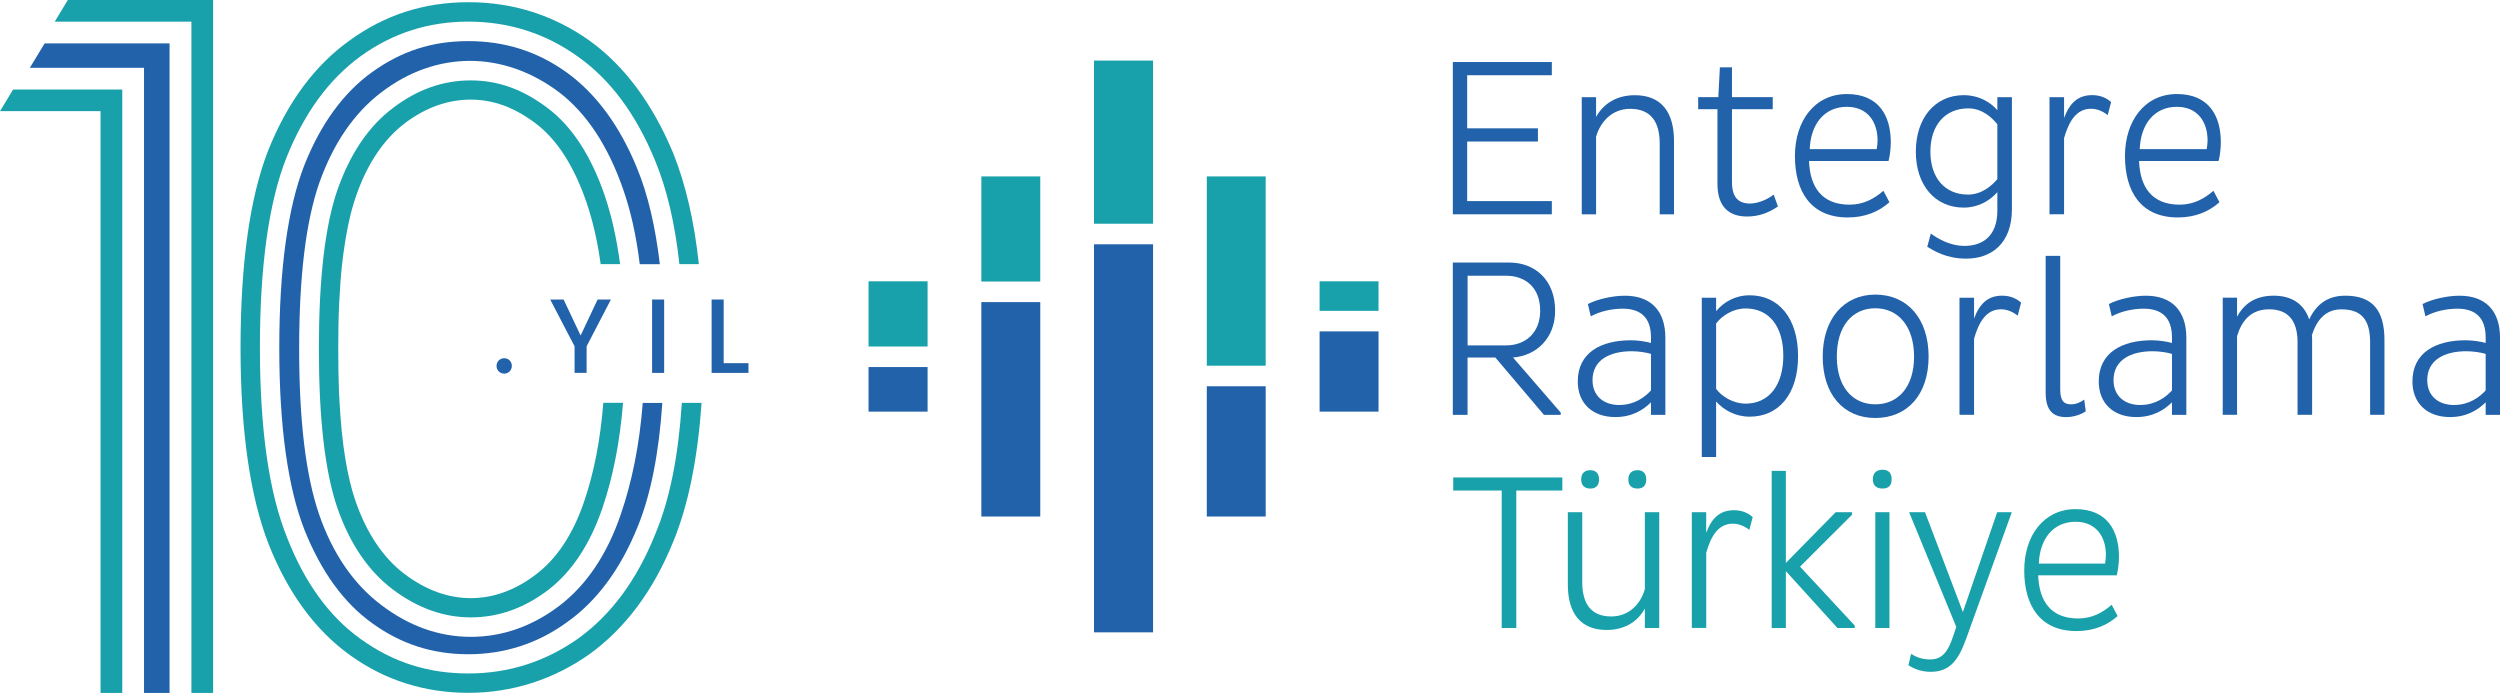
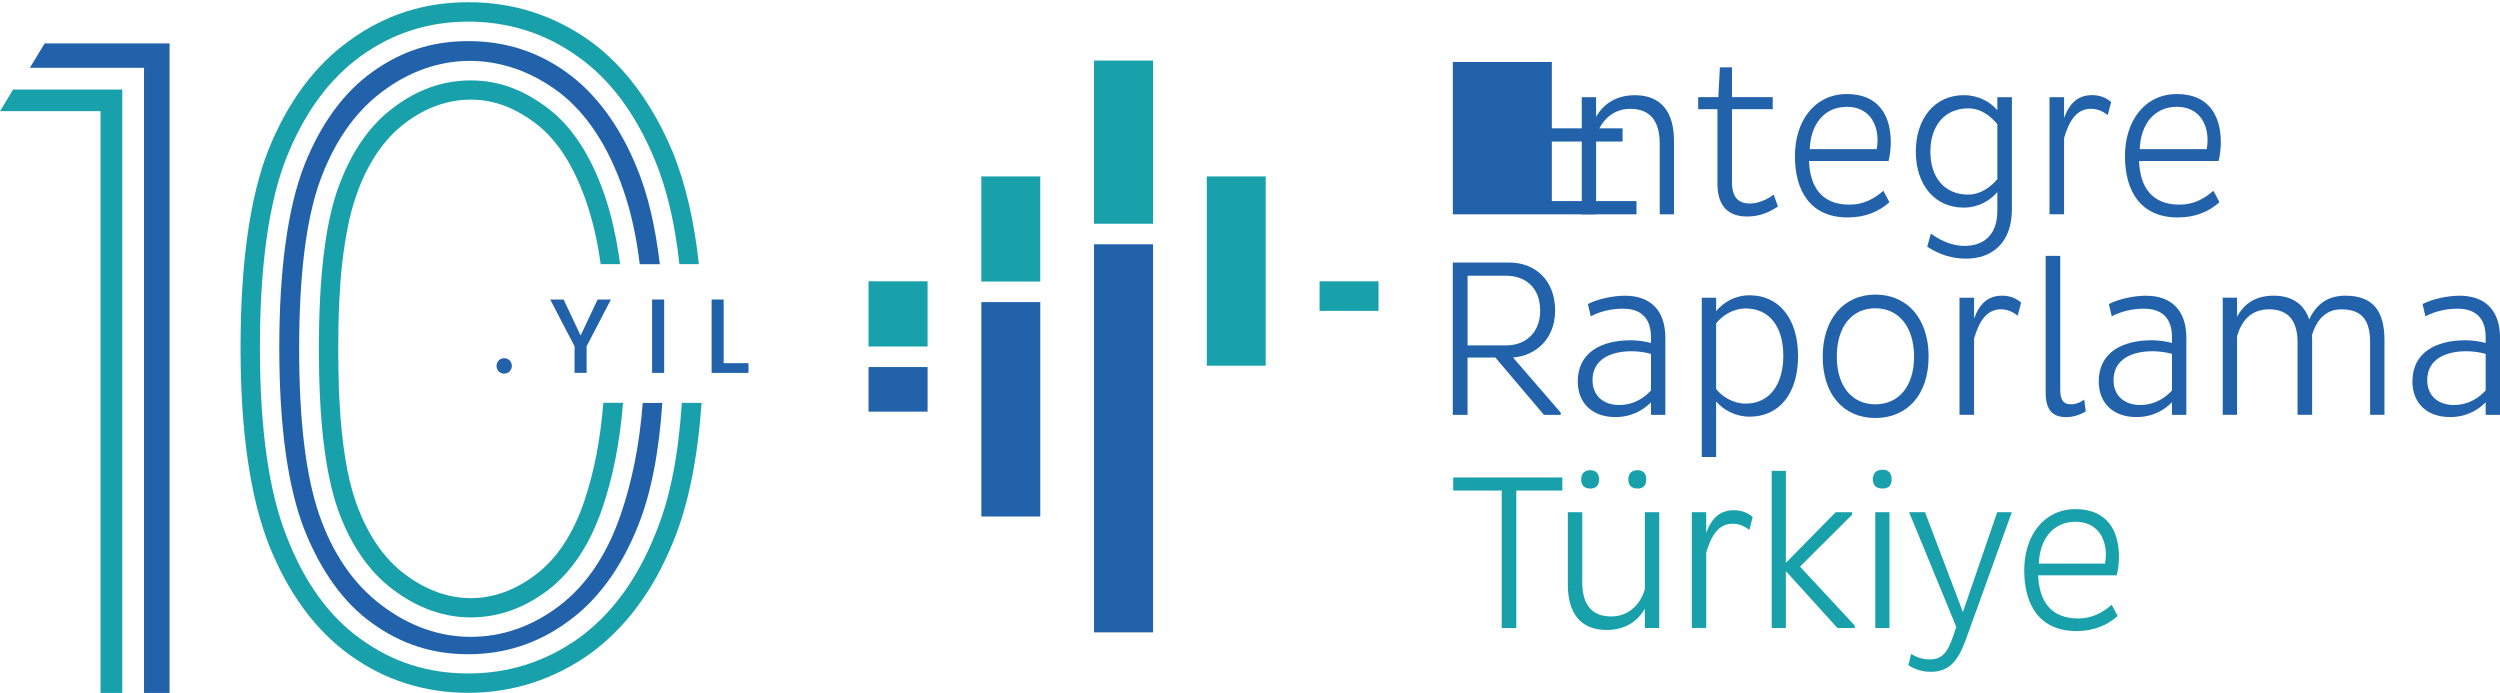
<svg xmlns="http://www.w3.org/2000/svg" id="Layer_2" data-name="Layer 2" viewBox="0 0 645.22 178.84">
  <defs>
    <style>
      .cls-1 {
        fill: #2262aa;
      }

      .cls-2 {
        fill: #19a1ab;
      }
    </style>
  </defs>
  <g id="Layer_1-2" data-name="Layer 1">
    <g>
      <g>
        <g>
          <path class="cls-1" d="M374.95,67.76h14.62c6.42,0,11.79,4.34,11.79,12.43,0,7.17-4.91,11.62-10.87,12.08l12.31,14.22v.58h-4.33l-12.54-14.8h-7.17v14.8h-3.81v-39.3ZM378.77,71.17v17.97h9.94c4.86,0,8.79-3.12,8.79-8.96,0-6.18-4.05-9.02-8.79-9.02h-9.94Z" />
          <path class="cls-1" d="M426.1,107.07v-3.24c-1.91,1.91-4.85,3.81-9.19,3.81-5.95,0-9.71-3.58-9.71-9.19,0-7.46,6.01-10.63,13.7-10.63,1.79,0,3.7.29,5.2.69v-1.44c0-5.09-2.66-7.4-7.28-7.4-2.89,0-5.9.69-8.26,1.97l-.75-3.18c2.66-1.33,6.53-2.14,9.54-2.14,6.65,0,10.46,3.81,10.46,10.87v19.88h-3.7ZM417.95,104.52c3.87,0,6.59-2.02,8.15-3.76v-9.42c-1.1-.35-3.18-.69-4.97-.69-5.61,0-10.12,2.2-10.12,7.46,0,4.05,2.83,6.42,6.94,6.42Z" />
          <path class="cls-1" d="M439.21,76.84h3.7v3.47c1.91-2.31,4.86-4.1,8.67-4.1,7.46,0,12.48,5.9,12.48,15.72s-5.03,15.61-12.48,15.61c-3.7,0-6.76-1.73-8.67-3.93v14.33h-3.7v-41.09ZM450.54,79.61c-3.24,0-6.13,1.85-7.63,3.87v16.88c1.45,1.97,4.39,3.81,7.63,3.81,5.95,0,9.71-4.68,9.71-12.37s-3.76-12.19-9.71-12.19Z" />
          <path class="cls-1" d="M484,76.03c8.21,0,13.75,6.13,13.75,16.01s-5.55,15.84-13.75,15.84-13.58-6.07-13.58-15.84,5.49-16.01,13.58-16.01ZM484,104.35c6.01,0,10-4.62,10-12.31s-3.99-12.48-10-12.48-9.94,4.68-9.94,12.48,4.05,12.31,9.94,12.31Z" />
          <path class="cls-1" d="M505.72,107.07v-30.23h3.76v5.37c1.45-3.87,3.58-5.9,7.28-5.9,1.91,0,3.58.64,4.86,1.79l-.87,3.35c-1.27-.98-2.72-1.62-4.33-1.62-3.7,0-5.66,3.12-6.94,7.57v19.65h-3.76Z" />
          <path class="cls-1" d="M531.72,66.03v34.45c0,3.01.98,3.87,2.78,3.87,1.44,0,2.48-.58,3.41-1.21l.4,3.01c-1.1.75-3.01,1.5-5.03,1.5-3.41,0-5.32-1.68-5.32-6.36v-35.26h3.76Z" />
          <path class="cls-1" d="M560.56,107.07v-3.24c-1.91,1.91-4.85,3.81-9.19,3.81-5.95,0-9.71-3.58-9.71-9.19,0-7.46,6.01-10.63,13.7-10.63,1.79,0,3.7.29,5.2.69v-1.44c0-5.09-2.66-7.4-7.28-7.4-2.89,0-5.89.69-8.26,1.97l-.75-3.18c2.66-1.33,6.53-2.14,9.54-2.14,6.65,0,10.46,3.81,10.46,10.87v19.88h-3.7ZM552.41,104.52c3.87,0,6.59-2.02,8.15-3.76v-9.42c-1.1-.35-3.18-.69-4.97-.69-5.61,0-10.11,2.2-10.11,7.46,0,4.05,2.83,6.42,6.94,6.42Z" />
          <path class="cls-1" d="M611.7,107.07v-18.73c0-5.78-2.2-8.5-7.4-8.5-4.1,0-6.36,2.72-7.63,6.65.06.4.06.87.06,1.27v19.3h-3.76v-18.73c0-5.78-2.6-8.5-7.34-8.5s-7.11,3.01-8.27,6.94v20.29h-3.7v-30.23h3.7v4.91c1.91-3.53,4.91-5.43,9.48-5.43s7.8,2.08,9.13,6.13c1.79-3.81,4.68-6.13,9.31-6.13,7.11,0,10.12,3.87,10.12,11.44v19.3h-3.7Z" />
          <path class="cls-1" d="M641.52,107.07v-3.24c-1.91,1.91-4.85,3.81-9.19,3.81-5.95,0-9.71-3.58-9.71-9.19,0-7.46,6.01-10.63,13.7-10.63,1.79,0,3.7.29,5.2.69v-1.44c0-5.09-2.66-7.4-7.28-7.4-2.89,0-5.9.69-8.26,1.97l-.75-3.18c2.66-1.33,6.53-2.14,9.54-2.14,6.65,0,10.46,3.81,10.46,10.87v19.88h-3.7ZM633.37,104.52c3.87,0,6.59-2.02,8.15-3.76v-9.42c-1.1-.35-3.18-.69-4.97-.69-5.61,0-10.11,2.2-10.11,7.46,0,4.05,2.83,6.42,6.94,6.42Z" />
        </g>
        <g>
-           <path class="cls-1" d="M374.96,55.31V16.01h25.55v3.41h-21.85v13.7h18.26v3.41h-18.26v15.37h21.85v3.41h-25.55Z" />
+           <path class="cls-1" d="M374.96,55.31V16.01h25.55v3.41v13.7h18.26v3.41h-18.26v15.37h21.85v3.41h-25.55Z" />
          <path class="cls-1" d="M428.35,55.31v-18.26c0-5.78-2.43-8.96-7.63-8.96-4.62,0-7.63,3.24-8.79,7.17v20.06h-3.7v-30.23h3.7v5.09c1.91-3.47,5.37-5.61,10-5.61,6.82,0,10.11,4.34,10.11,11.85v18.9h-3.7Z" />
          <path class="cls-1" d="M447.01,47.04c0,3.87,1.62,5.49,4.68,5.49,1.97,0,4.51-1.04,6.07-2.31l1.1,3.06c-2.2,1.5-4.68,2.6-7.98,2.6-4.62,0-7.63-2.48-7.63-8.44v-19.25h-4.97v-3.12h5.2l.4-7.69h3.12v7.69h10.52v3.12h-10.52v18.84Z" />
          <path class="cls-1" d="M466.89,41.55c.23,6.65,3.24,11.27,10.46,11.27,3.7,0,6.47-1.62,8.73-3.58l1.56,2.95c-2.72,2.43-6.24,3.93-10.75,3.93-9.54,0-13.64-6.7-13.64-15.84s5.14-16.01,13.41-16.01,11.33,5.66,11.33,12.43c0,1.73-.23,3.47-.58,4.86h-20.52ZM484.35,38.49c.12-.69.23-1.44.23-2.25,0-4.8-2.6-8.67-7.92-8.67-5.9,0-9.36,4.57-9.59,10.92h17.28Z" />
          <path class="cls-1" d="M506.82,24.56c3.76,0,6.76,1.68,8.67,3.87v-3.35h3.76v28.9c0,8.9-5.32,12.77-11.79,12.77-5.26,0-8.38-2.08-10.06-3.06l.92-3.41c1.62,1.16,4.74,3.18,8.73,3.18,4.51,0,8.44-2.43,8.44-9.07v-4.8c-1.97,2.25-4.97,3.99-8.67,3.99-7.46,0-12.37-5.84-12.37-14.45s4.91-14.57,12.37-14.57ZM507.92,50.22c3.41,0,6.01-2.14,7.57-3.99v-14.16c-1.5-1.85-3.99-4.1-7.51-4.1-5.95,0-9.77,4.33-9.77,11.15s3.76,11.1,9.71,11.1Z" />
          <path class="cls-1" d="M528.95,55.31v-30.23h3.76v5.37c1.45-3.87,3.58-5.9,7.28-5.9,1.91,0,3.58.64,4.86,1.79l-.87,3.35c-1.27-.98-2.72-1.62-4.33-1.62-3.7,0-5.66,3.12-6.94,7.57v19.65h-3.76Z" />
          <path class="cls-1" d="M552.07,41.55c.23,6.65,3.24,11.27,10.46,11.27,3.7,0,6.47-1.62,8.73-3.58l1.56,2.95c-2.72,2.43-6.24,3.93-10.75,3.93-9.54,0-13.64-6.7-13.64-15.84s5.15-16.01,13.41-16.01,11.33,5.66,11.33,12.43c0,1.73-.23,3.47-.58,4.86h-20.52ZM569.52,38.49c.12-.69.23-1.44.23-2.25,0-4.8-2.6-8.67-7.92-8.67-5.9,0-9.36,4.57-9.59,10.92h17.28Z" />
        </g>
        <g>
          <rect class="cls-1" x="253.27" y="77.97" width="15.21" height="55.34" />
          <rect class="cls-2" x="253.27" y="45.53" width="15.21" height="27.13" />
          <rect class="cls-1" x="282.35" y="63.05" width="15.24" height="100.15" />
          <rect class="cls-1" x="224.16" y="94.73" width="15.24" height="11.51" />
          <rect class="cls-2" x="224.16" y="72.6" width="15.24" height="16.83" />
-           <rect class="cls-1" x="311.46" y="99.69" width="15.2" height="33.62" />
-           <rect class="cls-1" x="340.57" y="85.53" width="15.21" height="20.71" />
          <rect class="cls-2" x="340.57" y="72.6" width="15.21" height="7.63" />
          <rect class="cls-2" x="311.46" y="45.53" width="15.2" height="48.85" />
          <rect class="cls-2" x="282.35" y="15.63" width="15.24" height="42.11" />
        </g>
        <g>
          <path class="cls-2" d="M391.34,126.6v35.48h-3.77v-35.48h-12.51v-3.37h28.16v3.37h-11.88Z" />
          <path class="cls-2" d="M408.36,132.2v18.05c0,5.71,2.4,8.85,7.48,8.85,4.57,0,7.6-3.2,8.68-7.08v-19.82h3.71v29.88h-3.71v-5.03c-1.83,3.43-5.31,5.54-9.83,5.54-6.74,0-10.05-4.28-10.05-11.71v-18.68h3.71ZM410.42,121.35c1.31,0,2.28.69,2.28,2.4s-.97,2.34-2.28,2.34-2.34-.69-2.34-2.34.97-2.4,2.34-2.4ZM422.65,121.35c1.26,0,2.23.69,2.23,2.4s-.97,2.34-2.23,2.34c-1.43,0-2.4-.69-2.4-2.34s.97-2.4,2.4-2.4Z" />
          <path class="cls-2" d="M436.64,162.08v-29.88h3.71v5.31c1.43-3.83,3.54-5.83,7.2-5.83,1.88,0,3.54.63,4.8,1.77l-.86,3.31c-1.26-.97-2.69-1.6-4.28-1.6-3.66,0-5.6,3.08-6.85,7.48v19.42h-3.71Z" />
          <path class="cls-2" d="M478,132.83l-13.43,13.42,14.11,15.2v.63h-4.46l-13.31-14.68v14.68h-3.66v-40.56h3.66v23.76l12.85-13.08h4.23v.63Z" />
          <path class="cls-2" d="M485.87,121.23c1.37,0,2.34.69,2.34,2.46s-.97,2.4-2.34,2.4c-1.49,0-2.51-.69-2.51-2.4s1.03-2.46,2.51-2.46ZM483.99,162.08v-29.88h3.66v29.88h-3.66Z" />
          <path class="cls-2" d="M493.24,168.76c1.26.8,2.74,1.43,4.91,1.43,3.2,0,4.63-2.11,5.94-6l.8-2.4-12.17-29.59h4.11l9.77,25.76,8.85-25.76h3.77l-11.83,32.79c-1.89,5.2-4.06,8.4-9.08,8.4-2.51,0-4.51-.86-5.77-1.71l.69-2.91Z" />
          <path class="cls-2" d="M526.03,148.48c.23,6.57,3.2,11.14,10.34,11.14,3.66,0,6.4-1.6,8.63-3.54l1.54,2.91c-2.69,2.4-6.17,3.88-10.63,3.88-9.43,0-13.48-6.63-13.48-15.65s5.08-15.82,13.25-15.82,11.2,5.6,11.2,12.28c0,1.71-.23,3.43-.57,4.8h-20.28ZM543.28,145.46c.11-.69.23-1.43.23-2.23,0-4.74-2.57-8.57-7.83-8.57-5.83,0-9.26,4.51-9.48,10.8h17.08Z" />
        </g>
      </g>
      <g>
        <g>
          <g>
            <polygon class="cls-1" points="37.17 178.84 43.76 178.84 43.76 11.2 11.52 11.2 7.71 17.49 37.17 17.49 37.17 178.84" />
            <polygon class="cls-2" points="31.56 23.1 31.56 178.83 25.95 178.83 25.95 28.69 0 28.69 3.38 23.1 31.56 23.1" />
-             <polygon class="cls-2" points="55 0 55 178.83 49.4 178.83 49.4 5.6 14.12 5.6 17.5 0 55 0" />
          </g>
          <g>
            <path class="cls-1" d="M165.88,103.99c-.82,10.79-2.8,20.48-5.72,28.93-3.5,10.21-8.81,18.08-15.75,23.39-7.05,5.36-14.75,8.05-22.92,8.05s-15.98-2.8-23.1-8.23c-7.11-5.36-12.54-13.24-16.04-23.39-3.38-9.92-5.14-23.86-5.14-42.69s1.75-32.96,5.2-42.87c3.62-10.15,8.92-17.96,15.98-23.33,14.06-10.79,31.5-10.91,45.96,0,7,5.37,12.54,13.71,16.44,24.9,1.99,5.66,3.44,12.13,4.32,19.43h5.19c-1.16-9.74-3.09-18.02-5.89-24.79-4.49-11.02-10.67-19.31-18.2-24.73-7.58-5.42-15.92-8.05-25.37-8.05s-17.32,2.63-24.79,7.99c-7.41,5.31-13.3,13.42-17.5,24.03-4.25,10.85-6.47,26.72-6.47,47.13s2.22,36.1,6.53,47.07c4.31,10.73,10.15,18.84,17.56,24.09,7.35,5.3,15.45,7.93,24.67,7.93s17.79-2.68,25.43-8.22c7.7-5.42,13.88-13.71,18.32-24.73,3.38-8.28,5.48-19.01,6.35-31.91h-5.07Z" />
            <path class="cls-2" d="M175.97,103.99c-.87,13.59-3.09,24.85-6.82,33.78-4.78,11.96-11.43,20.88-19.89,27-8.51,6.01-17.96,9.04-28.41,9.04s-19.43-2.92-27.65-8.81c-8.22-5.83-14.58-14.64-19.13-26.31-4.66-11.6-6.99-27.93-6.99-48.94s2.27-37.44,6.82-48.99c4.61-11.55,10.97-20.3,19.25-26.31,8.28-5.95,17.5-8.87,27.71-8.87s19.77,2.92,28.23,8.99c8.46,5.95,15.11,14.99,20.01,26.94,3.03,7.35,5.13,16.28,6.24,26.66h5.02c-1.17-11.14-3.45-20.7-6.59-28.58-5.31-12.77-12.6-22.63-21.7-29.16-9.33-6.59-19.77-9.86-31.2-9.86s-21.52,3.26-30.62,9.86c-9.1,6.47-16.16,16.16-21.06,28.46-4.72,12.13-7.11,29.22-7.11,50.86s2.51,38.55,7.29,50.8c4.96,12.48,12.01,22.11,20.94,28.52,9.04,6.53,19.37,9.74,30.57,9.74s21.93-3.38,31.26-9.98c9.21-6.65,16.56-16.45,21.69-29.22,3.85-9.39,6.24-21.4,7.24-35.64h-5.08Z" />
            <path class="cls-2" d="M160.8,103.99c-.82,10.21-2.63,19.25-5.36,27.24-3.21,9.33-7.88,16.39-14.06,21.11-6.18,4.67-12.83,7-19.89,7s-13.76-2.45-20.06-7.17c-6.35-4.78-11.14-11.84-14.35-21.06-3.2-9.33-4.78-22.92-4.78-41.06s1.58-31.85,4.84-41.18c3.26-9.21,7.98-16.27,14.28-21,6.19-4.73,12.89-7.12,20.06-7.12s13.59,2.39,19.83,7.12c6.3,4.73,11.2,12.25,14.76,22.57,1.75,5.19,3.09,11.09,3.97,17.73h-5.02c-.81-6.01-2.1-11.43-3.73-16.16-3.21-9.27-7.58-16.04-13.07-20.18-5.42-4.08-10.85-6.12-16.74-6.12s-11.66,2.04-17.03,6.12c-5.42,4.14-9.68,10.44-12.54,18.72-1.63,4.61-2.8,10.5-3.62,17.62-.35,3.15-.58,6.59-.76,10.27-.17,3.62-.23,7.46-.23,11.6,0,3.79.06,7.35.17,10.67.06,1.11.12,2.21.17,3.26.58,10.68,1.99,19.25,4.14,25.43,2.86,8.22,7.12,14.58,12.6,18.72,11.03,8.4,23.39,8.22,33.89.17,5.36-4.02,9.56-10.32,12.42-18.66,2.57-7.46,4.26-16.04,5.02-25.67h5.07Z" />
          </g>
        </g>
        <g>
          <path class="cls-1" d="M130.14,96.43c-1.12,0-1.99-.87-1.99-1.99s.87-1.99,1.99-1.99,1.96.87,1.96,1.99-.87,1.99-1.96,1.99Z" />
          <path class="cls-1" d="M142,77.3h3.46l4.39,9.29,4.39-9.29h3.43l-6.27,12.07v6.87h-3.11v-6.87l-6.29-12.07Z" />
          <path class="cls-1" d="M168.3,77.3h3.11v18.94h-3.11v-18.94Z" />
          <path class="cls-1" d="M186.77,77.3v16.43h6.4v2.51h-9.51v-18.94h3.11Z" />
        </g>
      </g>
    </g>
  </g>
</svg>